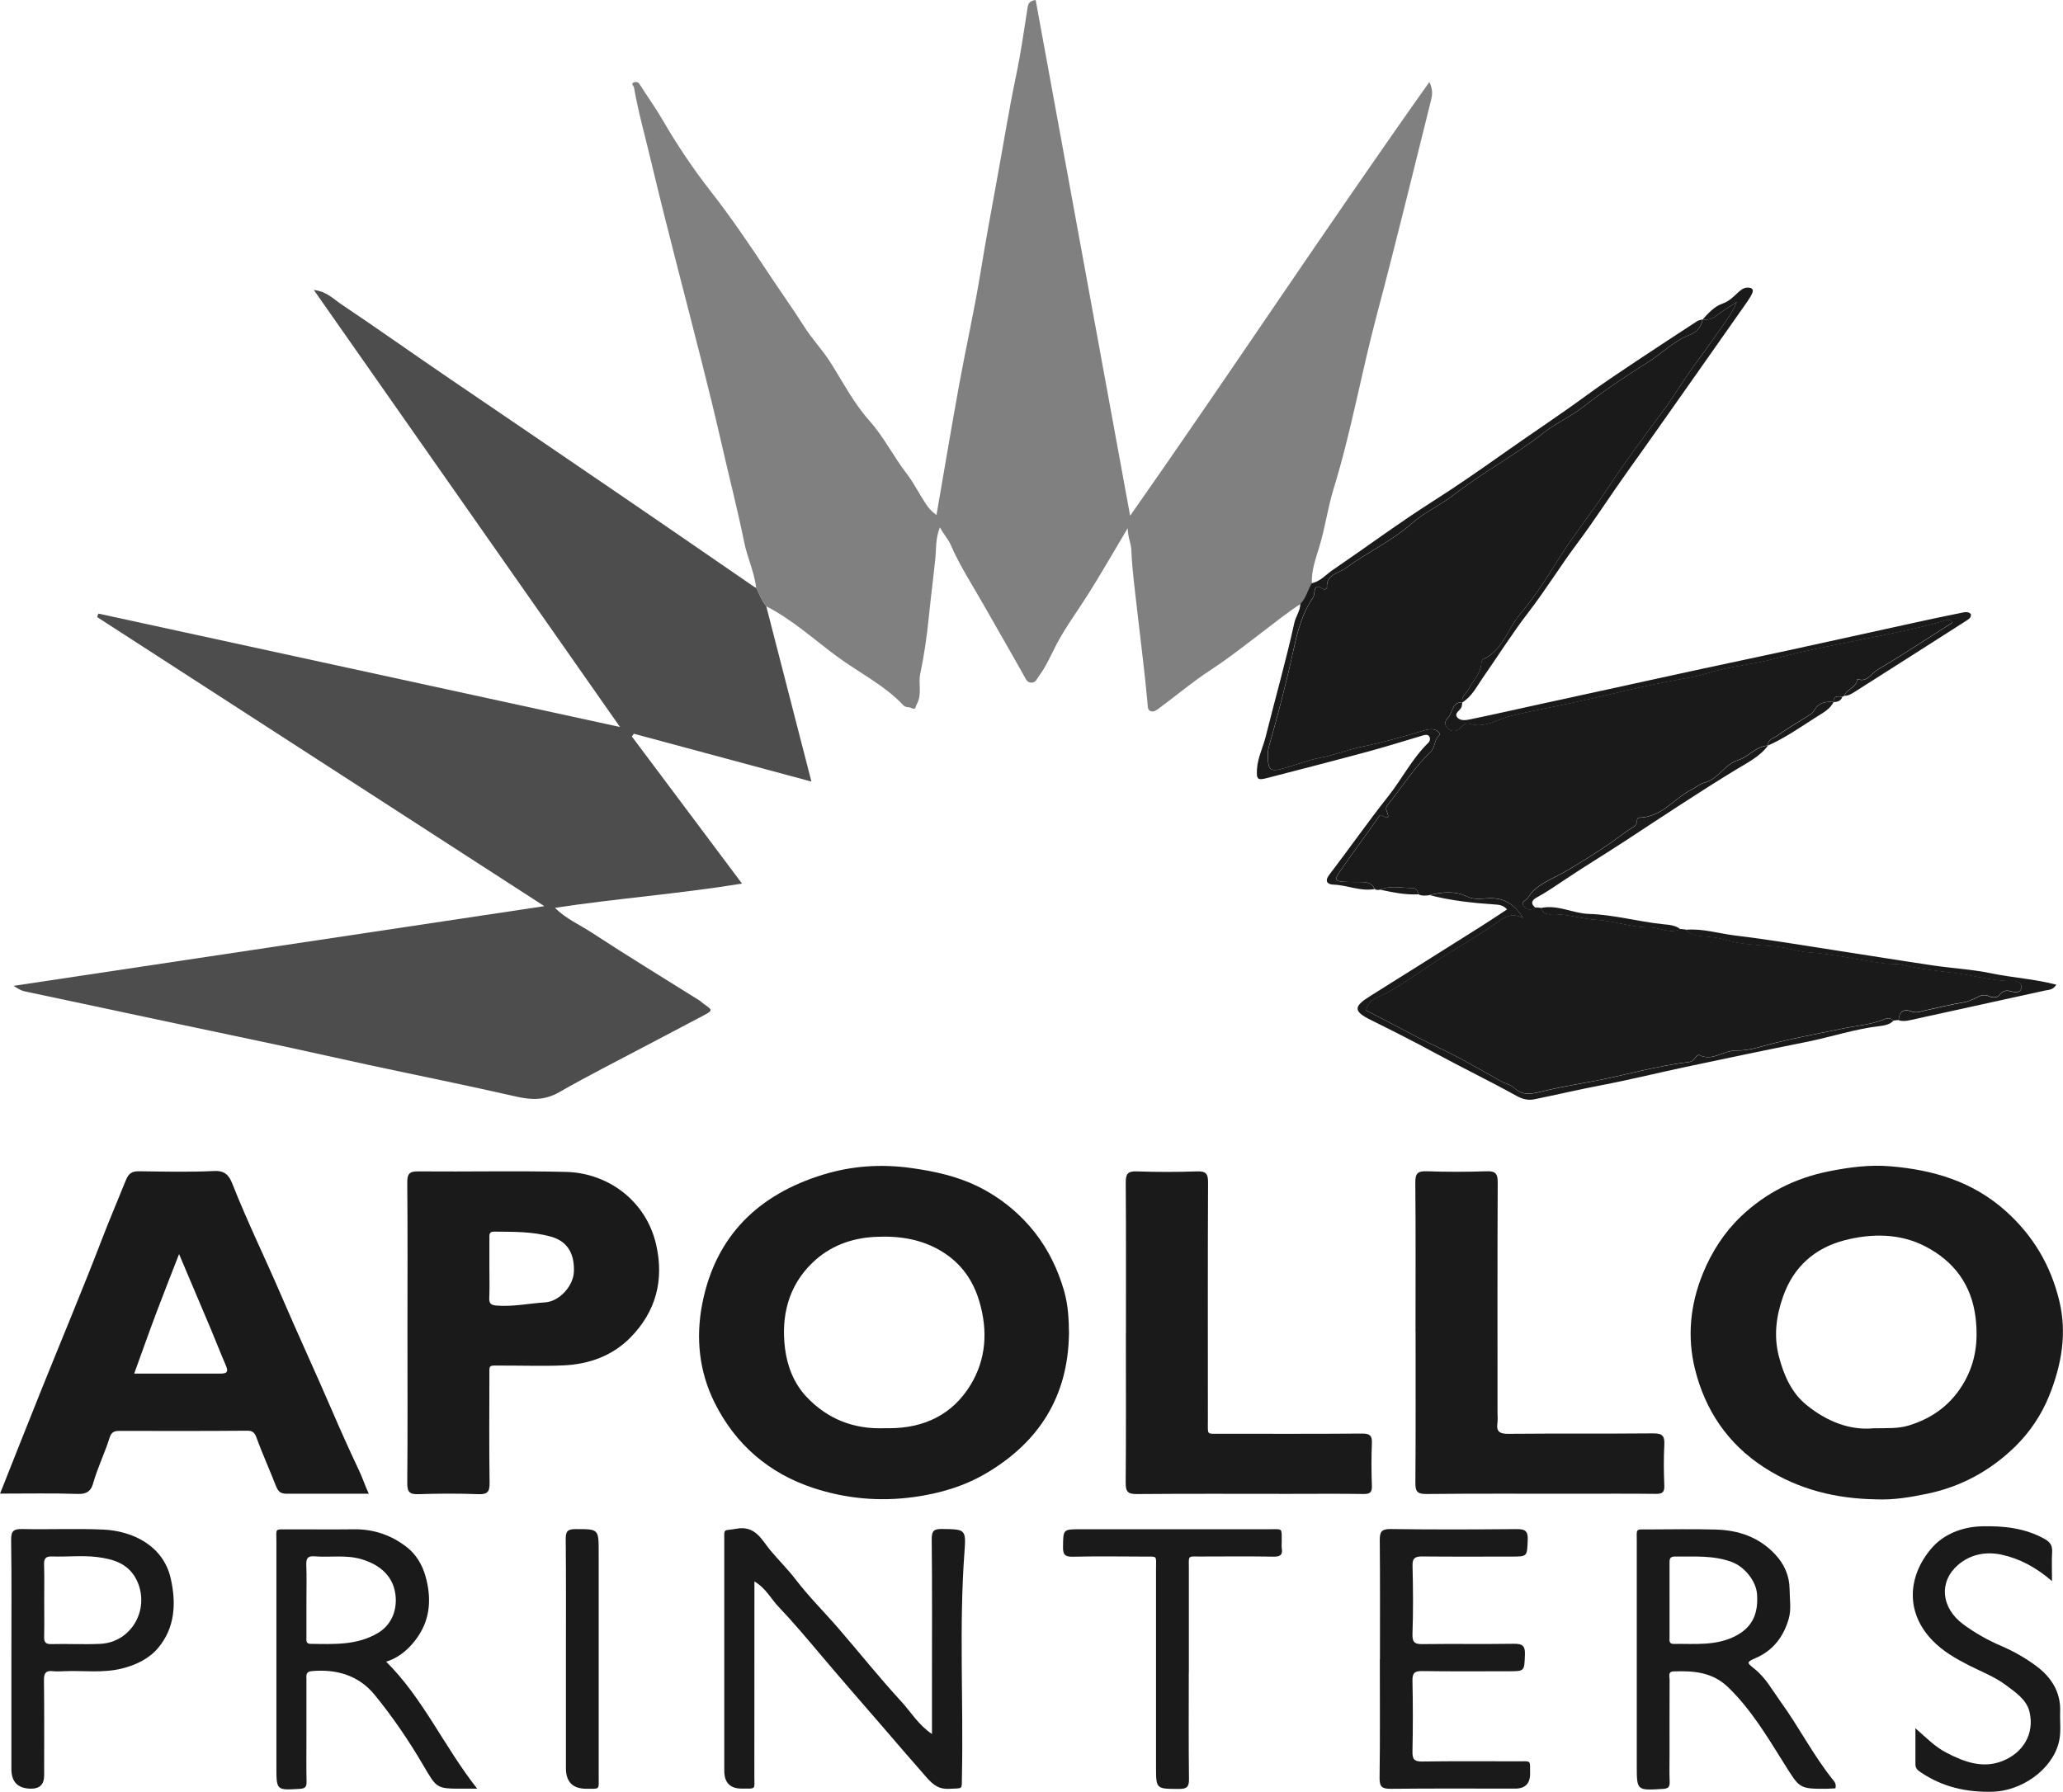
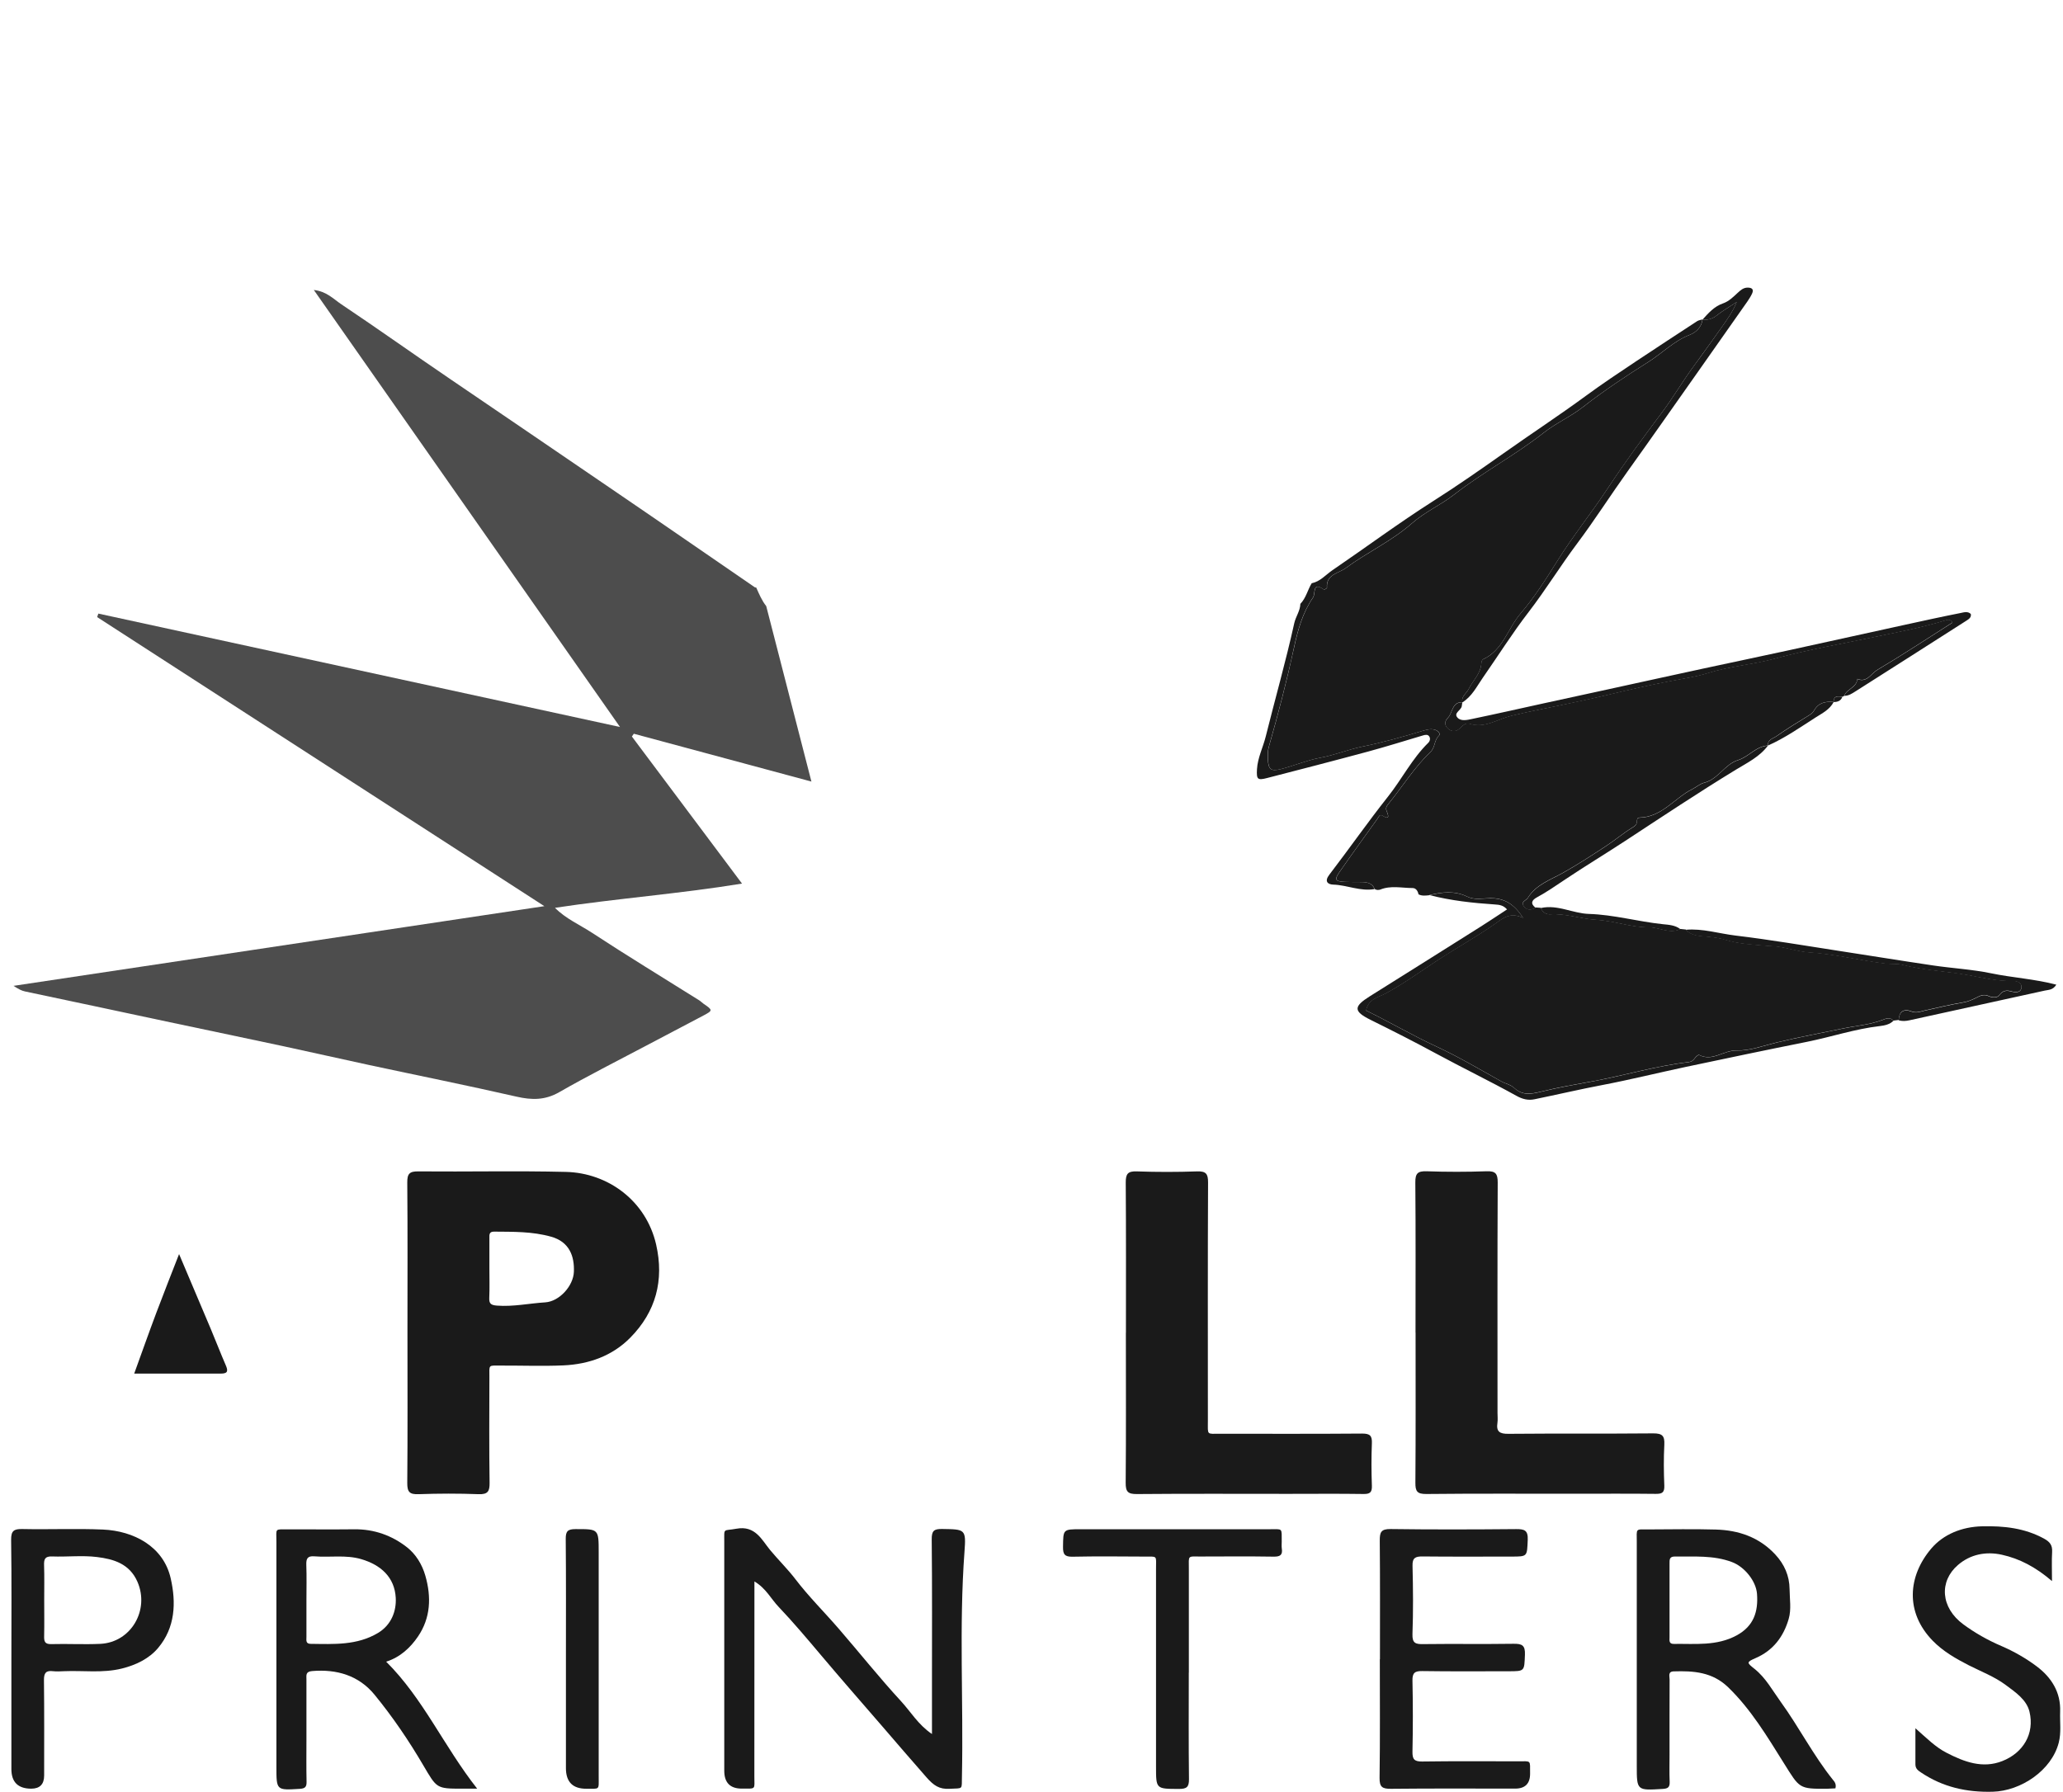
<svg xmlns="http://www.w3.org/2000/svg" viewBox="0 0 324.29 281.71">
  <defs>
    <style>.d{fill:#4d4d4d;}.e{fill:gray;}.f{fill:#1a1a1a;}</style>
  </defs>
  <g id="a" />
  <g id="b">
    <g id="c">
      <path class="d" d="M120.45,95.31c2.34,9.08,4.67,18.16,7.1,27.57-9.48-2.55-18.7-5.03-27.92-7.52l-.3,.44c5.7,7.61,11.39,15.22,17.31,23.12-9.86,1.61-19.64,2.33-29.4,3.81,1.67,1.7,3.87,2.65,5.83,3.93,5.55,3.64,11.23,7.09,16.85,10.62,.24,.15,.44,.37,.67,.53,1.47,1,1.48,1.06,.01,1.84-3,1.59-6.02,3.16-9.02,4.75-4.57,2.42-9.2,4.75-13.68,7.32-2.22,1.27-4.3,1.25-6.7,.7-7.71-1.76-15.47-3.32-23.2-4.98-4.49-.96-8.96-1.99-13.45-2.95-6.15-1.32-12.3-2.59-18.45-3.9-7.39-1.57-14.77-3.16-22.16-4.71-.59-.12-1.04-.39-1.82-.88,27.87-4.18,55.46-8.33,83.45-12.53-23.66-15.3-46.98-30.37-70.3-45.45l.19-.55c27.15,5.9,54.3,11.81,82,17.83-16.18-23.1-32.06-45.77-48.13-68.71,2,.22,3.09,1.42,4.31,2.24,5.75,3.85,11.39,7.87,17.12,11.76,8.36,5.67,16.69,11.37,25.04,17.06,7.64,5.2,15.24,10.46,22.86,15.69,.05,.04,.14,.02,.21,.03,.46,1.02,.88,2.05,1.59,2.94Z" />
-       <path class="e" d="M120.45,95.31c-.7-.88-1.13-1.92-1.59-2.94-.3-2.47-1.4-4.75-1.88-7.13-1.05-5.17-2.37-10.27-3.54-15.41-.97-4.25-2.01-8.49-3.08-12.72-2.66-10.55-5.48-21.07-7.99-31.65-.92-3.9-2.02-7.76-2.71-11.71-.05-.26-.59-.61,.03-.81,.32-.1,.63-.07,.88,.34,1.15,1.84,2.44,3.6,3.53,5.48,2.28,3.95,4.84,7.76,7.62,11.32,3.22,4.12,6.14,8.43,9,12.77,1.87,2.84,3.87,5.61,5.69,8.49,1.24,1.96,2.91,3.71,4.17,5.7,1.94,3.08,3.63,6.35,6.06,9.08,2.28,2.55,3.78,5.61,5.85,8.3,1.13,1.47,1.98,3.19,3.02,4.76,.44,.67,.91,1.23,1.7,1.8,1.2-6.94,2.34-13.77,3.58-20.58,1.06-5.82,2.37-11.6,3.32-17.43,.82-5.01,1.73-10,2.65-14.99,.98-5.33,1.83-10.68,2.94-15.98,.73-3.44,1.23-6.94,1.77-10.42,.12-.75,.11-1.43,1.33-1.58,4.93,26.95,9.86,53.88,14.85,81.09,15.86-22.61,30.96-45.53,47.04-68.2,.58,1.2,.46,2.05,.27,2.82-2.81,11.24-5.53,22.5-8.51,33.7-2.43,9.12-4.04,18.44-6.82,27.46-.92,2.98-1.32,6.07-2.22,9.03-.58,1.93-1.28,3.78-1.2,5.82-.64,1.05-.89,2.32-1.78,3.24-2.04,1.32-3.93,2.84-5.86,4.31-2.75,2.09-5.46,4.24-8.34,6.12-2.8,1.83-5.34,3.98-8.02,5.96-.4,.3-.86,.63-1.32,.47-.54-.19-.46-.8-.51-1.3-.44-4.85-1.07-9.68-1.62-14.52-.35-3.16-.79-6.32-.92-9.51-.04-1.05-.53-1.93-.57-3.45-2.28,3.82-4.22,7.23-6.31,10.53-1.62,2.56-3.44,5-4.86,7.7-.89,1.69-1.61,3.46-2.78,5.01-.34,.45-.47,1.02-1.14,1.05-.68,.03-.87-.46-1.17-1-2.1-3.78-4.29-7.51-6.42-11.28-1.75-3.1-3.72-6.09-5.14-9.38-.4-.92-1.06-1.56-1.7-2.76-.73,1.85-.57,3.38-.71,4.76-.31,3.1-.72,6.19-1.03,9.29-.3,3.01-.73,6.02-1.35,8.97-.33,1.57,.31,3.18-.52,4.74-.29,.55-.17,1-.93,.63-.37-.18-.83-.03-1.18-.39-3.02-3.2-7-5.15-10.49-7.72-3.64-2.69-7.04-5.8-11.12-7.88Z" />
      <path class="f" d="M224.68,140.75c-.58,.06-1.15,.14-1.7-.14-.1-.53-.41-.99-.93-.99-1.7,0-3.43-.44-5.1,.25-.29,.08-.58,.08-.85-.09-.39-.97-1.22-1.09-2.1-1.1-.86-.01-1.72,.01-2.58-.03-1.52-.07-1.69-.34-.83-1.58,1.94-2.8,3.94-5.55,5.92-8.31,.2-.27,.37-.8,.76-.55,1.12,.7,1.07,.16,.73-.65-.21-.49-.05-.8,.24-1.15,2.22-2.72,4.07-5.74,6.62-8.17,.79-.76,.56-1.86,1.34-2.57,.33-.3-.17-.79-.59-.92-.63-.2-1.24-.06-1.88,.13-3.18,.96-6.38,1.86-9.65,2.52-2.19,.45-4.26,1.32-6.51,1.73-2.08,.38-4.15,1.27-6.26,1.8-1.51,.38-1.93,.03-1.99-1.56-.02-.64-.04-1.31,.13-1.91,1.48-5.19,2.83-10.41,3.98-15.69,.59-2.73,1.35-5.46,2.98-7.83,.42-.61-.15-2.57,1.71-1.25,.07,.05,.48-.19,.48-.28-.18-2.1,1.86-2.29,2.93-3.08,3.37-2.48,7.23-4.24,10.41-7.04,2.02-1.78,4.51-2.87,6.65-4.53,4.5-3.5,9.58-6.19,14.08-9.72,1.94-1.53,4.22-2.52,6.19-4.06,3.26-2.55,6.73-4.85,10.24-7.06,2.21-1.39,4.04-3.32,6.56-4.29,.89-.34,1.82-1.16,1.96-2.37h0c.81,.05,1.51-.09,2.19-.63,1.01-.79,2.13-1.44,3.2-2.15-.64,1.53-1.54,2.81-2.45,4.08-1.37,1.92-2.73,3.85-4.13,5.75-1.85,2.49-3.4,5.18-5.25,7.64-2.91,3.88-5.79,7.79-8.45,11.82-2.58,3.92-5.53,7.56-8,11.54-1.75,2.81-3.56,5.64-5.7,8.14-2.02,2.36-2.76,5.76-5.89,7.2-.15,.07-.26,.35-.27,.54-.06,1.69-1.32,2.78-2.01,4.15-.34,.68-1.17,1.13-.99,2.05h0c-1.68-.03-1.49,1.69-2.3,2.49-.48,.47-.56,1.16,.08,1.69,.57,.48,1.17,.48,1.75,0,.48-.4,.9-1.02,1.63-.79,2.36,.75,4.37-.71,6.44-1.23,3.2-.79,6.46-1.36,9.67-2.07,1.93-.42,3.94-.84,5.87-1.31,3.21-.78,6.45-1.5,9.67-2.12,1.9-.37,3.96-.66,5.72-1.22,3.48-1.1,7.09-1.34,10.59-2.29,5.35-1.45,10.84-2.39,16.27-3.53,3.53-.74,7.07-1.42,10.52-2.48,.33-.1,.81-.28,1.13,.34-3.95,2.51-7.83,5.08-11.83,7.45-.95,.56-1.6,2.05-3.12,1.41-.09,1.35-1.63,1.55-2.06,2.63-.07,.11-.16,.16-.29,.17-.67-.07-1.38-.22-1.38,.83h0c-1.28-.12-2.4,.11-3.08,1.35-.21,.39-.56,.6-.93,.83-1.68,1.03-3.37,2.06-4.98,3.2-.52,.36-1.41,.53-1.34,1.47h0c-1.88,.11-3,1.75-4.68,2.28-2.12,.66-3.13,3.01-5.33,3.56-.7,.18-1.23,.68-1.84,.99-2.84,1.41-4.81,4.44-8.37,4.5-.34,0-.37,.38-.38,.66-.03,.48-.31,.66-.72,.91-1.43,.88-2.71,1.97-4.12,2.89-2.24,1.47-4.47,2.93-6.8,4.23-1.97,1.1-4.2,1.83-5.49,3.91-.27,.43-1.15,.6-.66,1.3,.47,.66,1.18,.71,1.88,.23l.84,.06c.21,.75,.91,1.05,1.48,1.01,2.45-.15,4.76,.71,7.14,.85,2.84,.16,5.53,1.21,8.36,1.19,1.66-.01,3.25,1.09,4.93,.27l.85,.09c.93,1.04,2.21,.98,3.44,1.11,.95,.1,1.86,.2,2.83,.5,2.12,.66,4.44,.75,6.68,.95,.47,.04,.95,.04,1.43,.1,1.68,.21,3.35,.81,4.96,.91,4.07,.26,7.99,1.27,12,1.76,.92,.11,1.88-.01,2.76,.21,3.37,.87,6.84,.99,10.24,1.6,2.37,.43,4.71,.99,7.16,.93,.52-.01,1.41,.24,1.25,1.13-.14,.77-1.07,.66-1.42,.55-.89-.26-1.45-.23-2.06,.57-.33,.44-1.13,.37-1.62,.14-.78-.37-1.36-.08-2,.25-.63,.32-1.26,.6-1.99,.72-2.06,.36-4.1,.83-6.14,1.3-.68,.16-1.28,.43-2.05,.13-1.17-.46-1.95,0-1.99,1.36l-.84,.1c-.56-.6-1.17-.33-1.77-.1-1.96,.75-4.09,.9-6.11,1.32-3.51,.73-7.05,1.38-10.55,2.23-2.06,.5-4.16,1.3-6.22,1.24-2.05-.06-3.81,1.8-5.92,.69-.1-.05-.48,.27-.63,.49-.26,.37-.54,.6-1.02,.65-5.07,.59-9.97,2.07-14.98,3-2.71,.5-5.45,.96-8.1,1.62-1.7,.42-3.01,.64-4.29-.54-.61-.57-1.39-.68-2.07-1.06-3.37-1.89-6.7-3.86-10.2-5.48-3.83-1.78-7.45-3.91-11.04-5.65,.36-1.85,1.92-2.07,3.12-2.71,2.86-1.55,5.48-3.47,8.19-5.24,2.93-1.92,5.99-3.61,8.86-5.61,1.28-.89,2.39-2,4.51-1-1.44-2.26-3.03-3.14-5.22-3.1-1.19,.02-2.42,.31-3.58-.26-1.95-.95-3.95-.71-5.95-.22Z" />
-       <path class="f" d="M294.95,235.73c-6.31-.09-12.22-1.52-17.61-5-5.75-3.71-9.3-9.01-10.9-15.48-1.25-5.05-.76-10.14,1.25-15.05,1.4-3.41,3.35-6.44,5.98-8.95,3.89-3.71,8.53-6.04,13.85-7.1,3.21-.64,6.42-1.06,9.66-.78,6.69,.56,12.89,2.37,18.08,7.01,4.34,3.88,7.1,8.56,8.45,14.15,1.24,5.16,.34,10.11-1.6,14.93-1.21,3.01-3.04,5.71-5.31,7.94-3.87,3.8-8.53,6.36-13.91,7.46-2.62,.54-5.24,.99-7.94,.87Zm-.46-11.17c2.18-.04,3.86,.07,5.52-.43,3.84-1.16,6.82-3.4,8.79-6.9,1.76-3.1,2.17-6.42,1.76-9.96-.6-5.25-3.4-8.97-7.9-11.3-4-2.08-8.45-2.07-12.71-.97-4.65,1.21-8.01,4.14-9.66,8.84-1.1,3.1-1.49,6.23-.66,9.42,.76,2.92,1.96,5.71,4.35,7.64,3.16,2.57,6.81,4.02,10.5,3.66Z" />
-       <path class="f" d="M168.03,209.81c-.16,9.68-4.64,16.84-12.87,21.74-3.54,2.11-7.38,3.25-11.51,3.82-5.42,.74-10.64,.26-15.75-1.41-7.02-2.3-12.3-6.85-15.58-13.45-2.42-4.88-2.98-10.15-1.93-15.53,2.1-10.72,8.87-17.19,18.99-20.3,4.49-1.38,9.14-1.71,13.93-1.03,3.63,.51,7.12,1.28,10.36,2.86,3.56,1.75,6.66,4.26,9.1,7.4,2.07,2.67,3.52,5.69,4.48,8.98,.66,2.28,.77,4.55,.79,6.91Zm-29.01,14.74c.29,0,.57,0,.86,0,5.43-.03,9.86-2.17,12.68-6.8,2.45-4.03,2.75-8.49,1.4-13.09-.99-3.38-2.87-6.01-5.81-7.84-3.26-2.03-6.88-2.56-10.68-2.35-3.76,.21-7.08,1.48-9.77,4.07-3.81,3.68-4.93,8.42-4.3,13.48,.35,2.77,1.38,5.49,3.41,7.63,3.32,3.5,7.42,5.07,12.21,4.9Z" />
-       <path class="f" d="M57.94,234.85c-4.34,0-8.56,0-12.78,0-.93,0-1.39-.19-1.8-1.26-.99-2.56-2.14-5.07-3.08-7.66-.22-.59-.53-1-1.37-.99-6.72,.06-13.45,.04-20.17,.03-.8,0-1.25,.22-1.52,1.09-.76,2.43-1.9,4.73-2.59,7.19-.3,1.09-.95,1.68-2.32,1.63-4.05-.13-8.1-.05-12.3-.05,2.17-5.47,4.24-10.71,6.34-15.94,3.23-8.04,6.59-16.02,9.7-24.11,1.18-3.08,2.49-6.12,3.72-9.19,.45-1.14,.99-1.45,2.11-1.44,3.93,.05,7.88,.15,11.8-.04,1.73-.09,2.36,.77,2.86,2.04,2.32,5.9,5.12,11.6,7.62,17.42,2.61,6.08,5.39,12.08,8.01,18.15,1.36,3.16,2.77,6.31,4.25,9.43,.57,1.19,.95,2.42,1.55,3.69Zm-36.85-18.89c4.65,0,9.15-.01,13.65,0,1.15,0,1.1-.5,.74-1.33-.82-1.89-1.56-3.82-2.36-5.72-1.64-3.9-3.3-7.79-4.97-11.74-1.2,3.09-2.42,6.15-3.58,9.24-1.16,3.08-2.25,6.18-3.47,9.54Z" />
+       <path class="f" d="M57.94,234.85Zm-36.85-18.89c4.65,0,9.15-.01,13.65,0,1.15,0,1.1-.5,.74-1.33-.82-1.89-1.56-3.82-2.36-5.72-1.64-3.9-3.3-7.79-4.97-11.74-1.2,3.09-2.42,6.15-3.58,9.24-1.16,3.08-2.25,6.18-3.47,9.54Z" />
      <path class="f" d="M64.05,209.31c0-7.8,.04-15.6-.03-23.39-.01-1.4,.36-1.77,1.76-1.75,7.73,.07,15.46-.11,23.18,.08,6.62,.16,12.6,4.54,14.18,11.42,1.28,5.62-.04,10.56-4.05,14.63-2.83,2.88-6.52,4.19-10.52,4.37-3.21,.14-6.44,.02-9.66,.03-2.26,0-1.97-.24-1.98,1.89-.01,5.51-.05,11.02,.03,16.53,.02,1.35-.27,1.85-1.73,1.8-3.14-.12-6.3-.11-9.44,0-1.4,.05-1.78-.34-1.77-1.76,.07-7.94,.03-15.88,.03-23.82Zm12.88-9.97c0,1.57,.05,3.14-.02,4.71-.04,.93,.27,1.14,1.19,1.22,2.57,.2,5.07-.35,7.61-.51,2.22-.14,4.42-2.59,4.5-4.8,.1-2.44-.69-4.71-3.57-5.52-2.98-.84-5.97-.77-8.98-.8-.76,0-.74,.46-.73,.99,0,1.57,0,3.14,0,4.71Z" />
      <path class="f" d="M222.51,209.51c0-7.87,.04-15.74-.03-23.61-.01-1.41,.37-1.79,1.76-1.75,3.14,.11,6.3,.11,9.44,0,1.42-.05,1.75,.38,1.75,1.76-.06,12.09-.03,24.18-.03,36.27,0,.5,.06,1.01-.01,1.5-.22,1.41,.35,1.77,1.74,1.75,7.58-.07,15.17,0,22.75-.07,1.44-.01,1.81,.41,1.74,1.78-.11,2.14-.09,4.29,0,6.44,.04,1.08-.35,1.3-1.35,1.29-4.22-.05-8.44-.02-12.66-.02-7.8,0-15.6-.04-23.4,.04-1.45,.01-1.73-.42-1.72-1.78,.06-7.87,.03-15.74,.03-23.61Z" />
      <path class="f" d="M176.99,209.53c0-7.87,.03-15.74-.03-23.6-.01-1.39,.34-1.81,1.75-1.76,3.14,.11,6.3,.11,9.44,0,1.42-.05,1.76,.37,1.75,1.76-.06,12.09-.03,24.18-.03,36.27,0,.43,0,.86,0,1.29,0,2.19-.22,1.93,1.94,1.93,7.44,0,14.88,.03,22.32-.03,1.23,0,1.57,.34,1.52,1.54-.09,2.21-.08,4.44,0,6.65,.04,1.04-.29,1.33-1.32,1.31-3.93-.06-7.87-.02-11.8-.02-7.94,0-15.88-.04-23.82,.03-1.4,.01-1.77-.36-1.76-1.76,.07-7.87,.03-15.74,.03-23.6Z" />
      <path class="f" d="M146.5,272.63c0-2.76,0-5.31,0-7.86,0-7.58,.04-15.16-.04-22.74-.01-1.34,.33-1.66,1.64-1.64,3.61,.06,3.78,0,3.51,3.58-.87,11.77-.15,23.54-.4,35.31-.05,2.19,.24,1.83-1.94,1.96-1.63,.1-2.52-.54-3.63-1.8-2.38-2.7-4.72-5.44-7.07-8.16-3.17-3.66-6.36-7.31-9.48-11.01-2.18-2.58-4.36-5.18-6.69-7.63-1.21-1.26-1.98-2.92-3.81-4,0,.73,0,1.32,0,1.92,0,9.58,0,19.16-.01,28.74,0,2.11,.32,1.9-1.96,1.91q-2.77,.01-2.77-2.81c0-12.01,0-24.02,0-36.04,0-2.21-.21-1.62,1.91-2.01,2.97-.55,3.99,1.76,5.29,3.34,1.29,1.56,2.75,2.98,3.99,4.6,2.09,2.74,4.56,5.18,6.82,7.8,3.26,3.77,6.37,7.68,9.75,11.35,1.55,1.68,2.74,3.74,4.88,5.18Z" />
      <path class="f" d="M288.51,281.17c-.42,.02-.84,.05-1.27,.06-4.48,.04-4.34-.05-6.82-4.01-2.62-4.18-5.15-8.44-8.76-11.94-2.49-2.41-5.45-2.6-8.57-2.5-.95,.03-.63,.79-.64,1.28-.02,3.93-.01,7.87-.01,11.8,0,1.43-.04,2.86,.02,4.29,.03,.84-.26,1.06-1.09,1.11-4.08,.25-4.08,.27-4.08-3.67,0-11.73,0-23.45,0-35.18,0-2.19-.28-1.95,1.91-1.95,3.5-.01,7.01-.08,10.51,.02,3.59,.1,6.82,1.2,9.35,3.92,1.43,1.54,2.23,3.35,2.25,5.44,.01,1.57,.3,3.18-.14,4.69-.81,2.79-2.43,4.96-5.2,6.16-1.47,.64-1.4,.72-.19,1.68,1.77,1.4,2.83,3.39,4.13,5.19,2.89,3.99,5.12,8.41,8.21,12.26,.2,.25,.59,.63,.39,1.37Zm-26.07-29.54c0,1.93,0,3.86,0,5.79,0,.48-.13,1.05,.67,1.04,3.35-.05,6.74,.37,9.9-1.35,2.67-1.46,3.39-3.72,3.18-6.52-.15-2-1.94-4.25-3.94-5-2.92-1.1-5.96-.83-8.97-.87-.88-.01-.84,.52-.84,1.12,0,1.93,0,3.86,0,5.79Z" />
      <path class="f" d="M60.69,261.24c5.83,5.78,9.08,13.32,14.32,19.98-1.06,0-1.73,0-2.39,0-4.03,0-3.95-.05-6.08-3.67-2.28-3.89-4.82-7.63-7.67-11.11-2.48-3.02-5.93-4.04-9.82-3.71-1.04,.09-.88,.68-.88,1.31,0,3.22,0,6.44,0,9.66,0,2.15-.03,4.29,.02,6.44,.02,.83-.26,1.06-1.09,1.11-3.65,.22-3.65,.25-3.65-3.46,0-11.8,0-23.61,0-35.41,0-2.17-.34-1.92,1.92-1.93,3.43-.01,6.87,.03,10.3-.01,3.12-.04,5.93,.96,8.31,2.83,1.37,1.08,2.36,2.65,2.88,4.46,.97,3.37,.83,6.64-1.15,9.56-1.2,1.77-2.81,3.27-5.02,3.97Zm-12.52-9.62c0,1.92,0,3.85,0,5.77,0,.47-.14,1.05,.65,1.06,3.64,.04,7.29,.27,10.61-1.72,2.11-1.27,2.89-3.46,2.78-5.51-.18-3.27-2.37-5.19-5.43-6.09-2.44-.71-4.91-.24-7.36-.44-1.11-.09-1.3,.39-1.27,1.35,.07,1.85,.02,3.71,.02,5.56Z" />
      <path class="f" d="M216.92,260.87c0-6.22,.03-12.44-.03-18.66-.01-1.3,.2-1.83,1.7-1.81,6.58,.09,13.16,.07,19.74,.01,1.3-.01,1.88,.18,1.82,1.69-.12,2.62,0,2.63-2.57,2.63-4.65,0-9.3,.03-13.95-.02-1.13-.01-1.63,.2-1.59,1.49,.09,3.57,.12,7.15-.01,10.72-.05,1.46,.52,1.59,1.72,1.57,4.72-.06,9.44,.02,14.16-.05,1.33-.02,1.86,.23,1.8,1.71-.11,2.6,0,2.61-2.59,2.61-4.51,0-9.01,.04-13.52-.03-1.17-.02-1.6,.25-1.57,1.51,.08,3.72,.08,7.44,0,11.15-.02,1.18,.26,1.57,1.51,1.56,5.01-.07,10.01-.04,15.02-.03,2.21,0,1.94-.27,1.96,1.91q.02,2.38-2.35,2.38c-6.51,0-13.02-.04-19.53,.03-1.35,.01-1.8-.27-1.78-1.72,.09-6.22,.04-12.44,.04-18.66Z" />
      <path class="f" d="M1.79,260.77c0-6.22,.05-12.43-.04-18.65-.02-1.45,.43-1.75,1.78-1.72,4.21,.09,8.44-.1,12.65,.08,4.82,.21,9.51,2.64,10.65,7.66,.88,3.84,.72,7.76-1.98,10.96-1.42,1.69-3.48,2.68-5.69,3.23-3.01,.75-6.07,.29-9.1,.42-.57,.03-1.15,.06-1.71,0-1.11-.14-1.45,.26-1.44,1.4,.06,5,.03,10,.03,15q0,2.06-2.02,2.07-3.13,0-3.13-3.09c0-5.79,0-11.57,0-17.36Zm5.16-9.13c0,1.86,.03,3.71-.01,5.57-.02,.82,.07,1.31,1.12,1.28,2.57-.07,5.14,.08,7.71-.04,4.83-.23,7.77-5.31,5.84-9.75-1.24-2.85-3.75-3.58-6.36-3.9-2.32-.29-4.71,0-7.06-.09-1.12-.04-1.29,.42-1.26,1.37,.06,1.85,.02,3.71,.02,5.57Z" />
      <path class="f" d="M322.56,248.58c-2.6-2.22-5.09-3.52-7.88-4.14-2.53-.56-4.98-.05-6.9,1.61-2.98,2.56-2.75,6.7,.86,9.35,1.84,1.35,3.84,2.48,5.94,3.38,1.98,.85,3.85,1.92,5.55,3.19,2.33,1.74,3.83,4.08,3.71,7.15-.06,1.62,.2,3.24-.22,4.87-1.13,4.37-5.95,7.59-10.37,7.71-4.13,.11-7.87-.73-11.3-3.04-.53-.35-.86-.64-.86-1.29,.01-1.69,0-3.38,0-5.65,1.81,1.6,3.18,2.98,4.9,3.86,2.77,1.43,5.67,2.52,8.76,1.3,3.26-1.28,5.11-4.29,4.27-7.77-.46-1.89-2.21-3.06-3.73-4.19-1.77-1.32-3.86-2.11-5.83-3.11-2.04-1.05-4.04-2.19-5.67-3.87-4.35-4.49-3.87-10.16-.21-14.47,1.91-2.24,4.8-3.42,7.98-3.5,3.41-.08,6.67,.26,9.74,1.93,.95,.52,1.34,1.05,1.28,2.11-.08,1.34-.02,2.69-.02,4.56Z" />
      <path class="f" d="M186.87,262.99c0,5.58-.04,11.16,.03,16.74,.01,1.23-.36,1.53-1.55,1.53-3.63-.01-3.63,.04-3.63-3.49,0-10.37,0-20.75,0-31.12,0-2.17,.31-1.91-1.94-1.92-3.72-.02-7.44-.06-11.16,.02-1.24,.03-1.54-.36-1.52-1.55,.04-2.77-.03-2.77,2.83-2.77,9.87,0,19.75,0,29.62,0,2.15,0,1.91-.26,1.93,1.95,0,.36-.04,.72,.01,1.07,.17,1.06-.29,1.31-1.31,1.29-3.79-.06-7.58-.03-11.38-.02-2.19,0-1.92-.25-1.92,1.94,0,5.44,0,10.87,0,16.31Z" />
      <path class="f" d="M88.96,260.83c0-6.3,.03-12.59-.03-18.88-.01-1.21,.32-1.54,1.54-1.54,3.64,0,3.64-.05,3.64,3.69,0,11.73,0,23.46,0,35.19,0,2.22,.22,1.92-1.93,1.94q-3.21,.02-3.22-3.22c0-5.72,0-11.45,0-17.17Z" />
      <path class="f" d="M267.6,50.26c-.13,1.22-1.07,2.03-1.96,2.37-2.52,.97-4.36,2.9-6.56,4.29-3.5,2.21-6.97,4.51-10.24,7.06-1.97,1.54-4.25,2.53-6.19,4.06-4.49,3.53-9.58,6.23-14.08,9.72-2.14,1.66-4.63,2.75-6.65,4.53-3.18,2.79-7.04,4.55-10.41,7.04-1.07,.79-3.11,.98-2.93,3.08,0,.08-.41,.33-.48,.28-1.85-1.32-1.29,.63-1.71,1.25-1.63,2.37-2.39,5.09-2.98,7.83-1.14,5.28-2.5,10.5-3.98,15.69-.17,.6-.15,1.27-.13,1.91,.06,1.58,.48,1.94,1.99,1.56,2.11-.53,4.18-1.42,6.26-1.8,2.25-.41,4.31-1.28,6.51-1.73,3.27-.66,6.46-1.56,9.65-2.52,.64-.19,1.25-.33,1.88-.13,.42,.14,.92,.62,.59,.92-.78,.72-.55,1.82-1.34,2.57-2.55,2.43-4.4,5.46-6.62,8.17-.29,.36-.45,.66-.24,1.15,.34,.8,.39,1.35-.73,.65-.39-.24-.56,.28-.76,.55-1.98,2.77-3.98,5.52-5.92,8.31-.86,1.24-.69,1.52,.83,1.58,.86,.04,1.72,.01,2.58,.03,.88,.01,1.71,.13,2.1,1.1-2.23,.4-4.31-.63-6.5-.7-.88-.03-1.43-.51-.61-1.57,3.11-4.06,6.04-8.26,9.21-12.26,2.2-2.77,3.79-5.98,6.34-8.47,.26-.26,.36-.67,.15-.99-.22-.35-.61-.27-.97-.17-2.87,.85-5.72,1.75-8.6,2.53-5.29,1.43-10.6,2.8-15.91,4.17-1.53,.4-1.69,.21-1.6-1.39,.11-1.81,.95-3.42,1.38-5.15,1.48-5.94,3.16-11.82,4.48-17.8,.23-1.04,.93-1.93,.96-3.04,.89-.92,1.14-2.19,1.78-3.24,1.33-.27,2.19-1.31,3.23-2.03,5.29-3.61,10.44-7.43,15.84-10.87,3.78-2.4,7.45-4.96,11.09-7.53,4.29-3.04,8.69-5.92,12.93-9.03,2.56-1.88,5.23-3.66,7.89-5.43,3.19-2.12,6.4-4.22,9.6-6.31,.23-.15,.53-.19,.8-.27Z" />
      <path class="f" d="M224.68,140.75c2-.49,4.01-.73,5.95,.22,1.16,.57,2.4,.28,3.58,.26,2.19-.03,3.78,.84,5.22,3.1-2.12-1-3.23,.11-4.51,1-2.87,2-5.93,3.7-8.86,5.61-2.71,1.77-5.33,3.69-8.19,5.24-1.19,.65-2.76,.86-3.12,2.71,3.59,1.74,7.21,3.87,11.04,5.65,3.5,1.62,6.83,3.6,10.2,5.48,.68,.38,1.46,.5,2.07,1.06,1.28,1.19,2.59,.97,4.29,.54,2.65-.65,5.39-1.12,8.1-1.62,5.01-.93,9.9-2.41,14.98-3,.49-.06,.76-.29,1.02-.65,.16-.22,.53-.54,.63-.49,2.11,1.11,3.87-.75,5.92-.69,2.06,.06,4.16-.74,6.22-1.24,3.5-.85,7.03-1.5,10.55-2.23,2.02-.42,4.14-.57,6.11-1.32,.6-.23,1.21-.5,1.77,.1-.59,.59-1.39,.75-2.14,.84-3.91,.45-7.64,1.71-11.47,2.48-6.35,1.27-12.69,2.6-19.03,3.94-4.38,.93-8.73,2.01-13.13,2.85-3.57,.68-7.11,1.51-10.67,2.24-.98,.2-1.86,0-2.83-.54-4.17-2.31-8.47-4.39-12.66-6.66-3.39-1.84-6.83-3.58-10.28-5.29-2.72-1.35-2.68-2.09-.1-3.71,5.79-3.63,11.58-7.26,17.36-10.91,1.37-.86,2.71-1.77,4.2-2.74-.61-.67-1.2-.73-1.95-.78-3.44-.23-6.88-.6-10.23-1.47Z" />
      <path class="f" d="M289.9,109.39c.43-1.08,1.98-1.28,2.06-2.63,1.52,.64,2.17-.85,3.12-1.41,3.99-2.37,7.87-4.94,11.83-7.45-.32-.62-.8-.44-1.13-.34-3.45,1.06-6.99,1.74-10.52,2.48-5.43,1.14-10.92,2.08-16.27,3.53-3.49,.95-7.11,1.19-10.59,2.29-1.77,.56-3.82,.85-5.72,1.22-3.22,.62-6.46,1.34-9.67,2.12-1.94,.47-3.94,.89-5.87,1.31-3.21,.7-6.47,1.27-9.67,2.07-2.07,.51-4.09,1.98-6.44,1.23-.73-.23-1.15,.38-1.63,.79-.57,.48-1.17,.47-1.75,0-.64-.53-.56-1.22-.08-1.69,.81-.8,.63-2.52,2.3-2.5-.03,.21-.06,.42-.09,.63-.12,.66-1.34,1.06-.66,1.8,.54,.59,1.52,.36,2.26,.2,3.75-.78,7.49-1.63,11.24-2.45,3.48-.76,6.96-1.51,10.43-2.27,4.87-1.06,9.74-2.14,14.62-3.19,4.45-.96,8.92-1.89,13.37-2.86,6.12-1.33,12.24-2.69,18.37-4.03,2.92-.64,5.84-1.28,8.78-1.86,.51-.1,1.12-.32,1.61,.15,.11,.55-.31,.8-.64,1.02-5.82,3.73-11.66,7.44-17.49,11.15-.54,.34-1.08,.71-1.76,.7Z" />
      <path class="f" d="M229.86,110.4c-.17-.92,.66-1.37,.99-2.05,.68-1.38,1.95-2.46,2.01-4.15,0-.19,.12-.48,.27-.54,3.13-1.43,3.87-4.84,5.89-7.2,2.15-2.51,3.95-5.33,5.7-8.14,2.47-3.98,5.42-7.63,8-11.54,2.65-4.04,5.54-7.95,8.45-11.82,1.85-2.46,3.41-5.16,5.25-7.64,1.41-1.89,2.76-3.83,4.13-5.75,.91-1.27,1.81-2.55,2.45-4.08-1.07,.71-2.2,1.35-3.2,2.15-.68,.54-1.38,.68-2.19,.63,.93-1.04,1.86-2.1,3.24-2.57,.91-.32,1.57-.98,2.25-1.61,.48-.44,.93-.88,1.65-.87,.66,.01,.96,.28,.67,.93-.21,.45-.48,.87-.76,1.28-2.57,3.66-5.14,7.32-7.71,10.97-3.69,5.22-7.35,10.48-11.08,15.68-2.69,3.76-5.18,7.67-7.95,11.37-2.64,3.53-4.94,7.28-7.63,10.78-2.56,3.32-4.8,6.89-7.2,10.33-.96,1.38-1.71,2.95-3.23,3.88Z" />
      <path class="f" d="M298.47,160.4c.04-1.36,.81-1.82,1.99-1.36,.77,.3,1.36,.03,2.05-.13,2.04-.47,4.08-.94,6.14-1.3,.73-.13,1.36-.4,1.99-.72,.64-.33,1.22-.62,2-.25,.49,.23,1.29,.3,1.62-.14,.6-.8,1.17-.83,2.06-.57,.36,.1,1.28,.22,1.42-.55,.16-.89-.73-1.14-1.25-1.13-2.44,.06-4.78-.5-7.16-.93-3.4-.61-6.87-.73-10.24-1.6-.88-.23-1.84-.1-2.76-.21-4.01-.49-7.94-1.5-12-1.76-1.61-.1-3.28-.7-4.96-.91-.49-.06-.97-.06-1.43-.1-2.25-.2-4.56-.29-6.68-.95-.97-.3-1.88-.4-2.83-.5-1.23-.12-2.51-.07-3.44-1.11,2.67-.23,5.22,.6,7.82,.91,5.44,.65,10.85,1.58,16.27,2.41,4.93,.76,9.86,1.56,14.79,2.29,3.03,.45,6.11,.61,9.1,1.23,3.37,.7,6.83,.89,10.27,1.79-.52,.85-1.19,.8-1.8,.93-7.09,1.55-14.18,3.11-21.27,4.67-.56,.12-1.13,.18-1.69,0Z" />
      <path class="f" d="M241.39,142.7c-.7,.49-1.41,.44-1.88-.23-.49-.7,.4-.87,.66-1.3,1.3-2.08,3.53-2.81,5.49-3.91,2.34-1.31,4.57-2.77,6.8-4.23,1.41-.93,2.69-2.01,4.12-2.89,.41-.25,.69-.43,.72-.91,.02-.28,.04-.66,.38-.66,3.56-.07,5.53-3.09,8.37-4.5,.61-.3,1.14-.81,1.84-.99,2.2-.56,3.21-2.9,5.33-3.56,1.68-.52,2.81-2.17,4.68-2.28-1.3,1.75-3.27,2.7-5.04,3.78-5.87,3.58-11.59,7.39-17.34,11.16-3.14,2.06-6.36,4-9.48,6.09-1.47,.98-2.92,1.99-4.47,2.83-.79,.43-1.04,.97-.19,1.62Z" />
      <path class="f" d="M264.14,146.08c-1.69,.83-3.27-.28-4.93-.27-2.83,.02-5.52-1.03-8.36-1.19-2.38-.14-4.69-1-7.14-.85-.57,.03-1.27-.27-1.48-1.01,2.62-.58,4.99,.85,7.54,.93,3.9,.12,7.69,1.2,11.57,1.61,.97,.1,1.97,.14,2.8,.78Z" />
      <path class="f" d="M277.91,117.23c-.07-.95,.82-1.11,1.34-1.47,1.61-1.13,3.3-2.16,4.98-3.2,.37-.23,.72-.44,.93-.83,.68-1.25,1.8-1.47,3.08-1.36-.62,1.2-1.8,1.77-2.85,2.44-2.44,1.56-4.82,3.23-7.48,4.41Z" />
-       <path class="f" d="M216.95,139.87c1.67-.69,3.4-.24,5.1-.25,.52,0,.83,.46,.93,.99-2.05,.11-4.04-.31-6.03-.73Z" />
      <path class="f" d="M288.23,110.38c0-1.05,.71-.9,1.38-.83-.23,.66-.76,.82-1.38,.83Z" />
    </g>
  </g>
</svg>